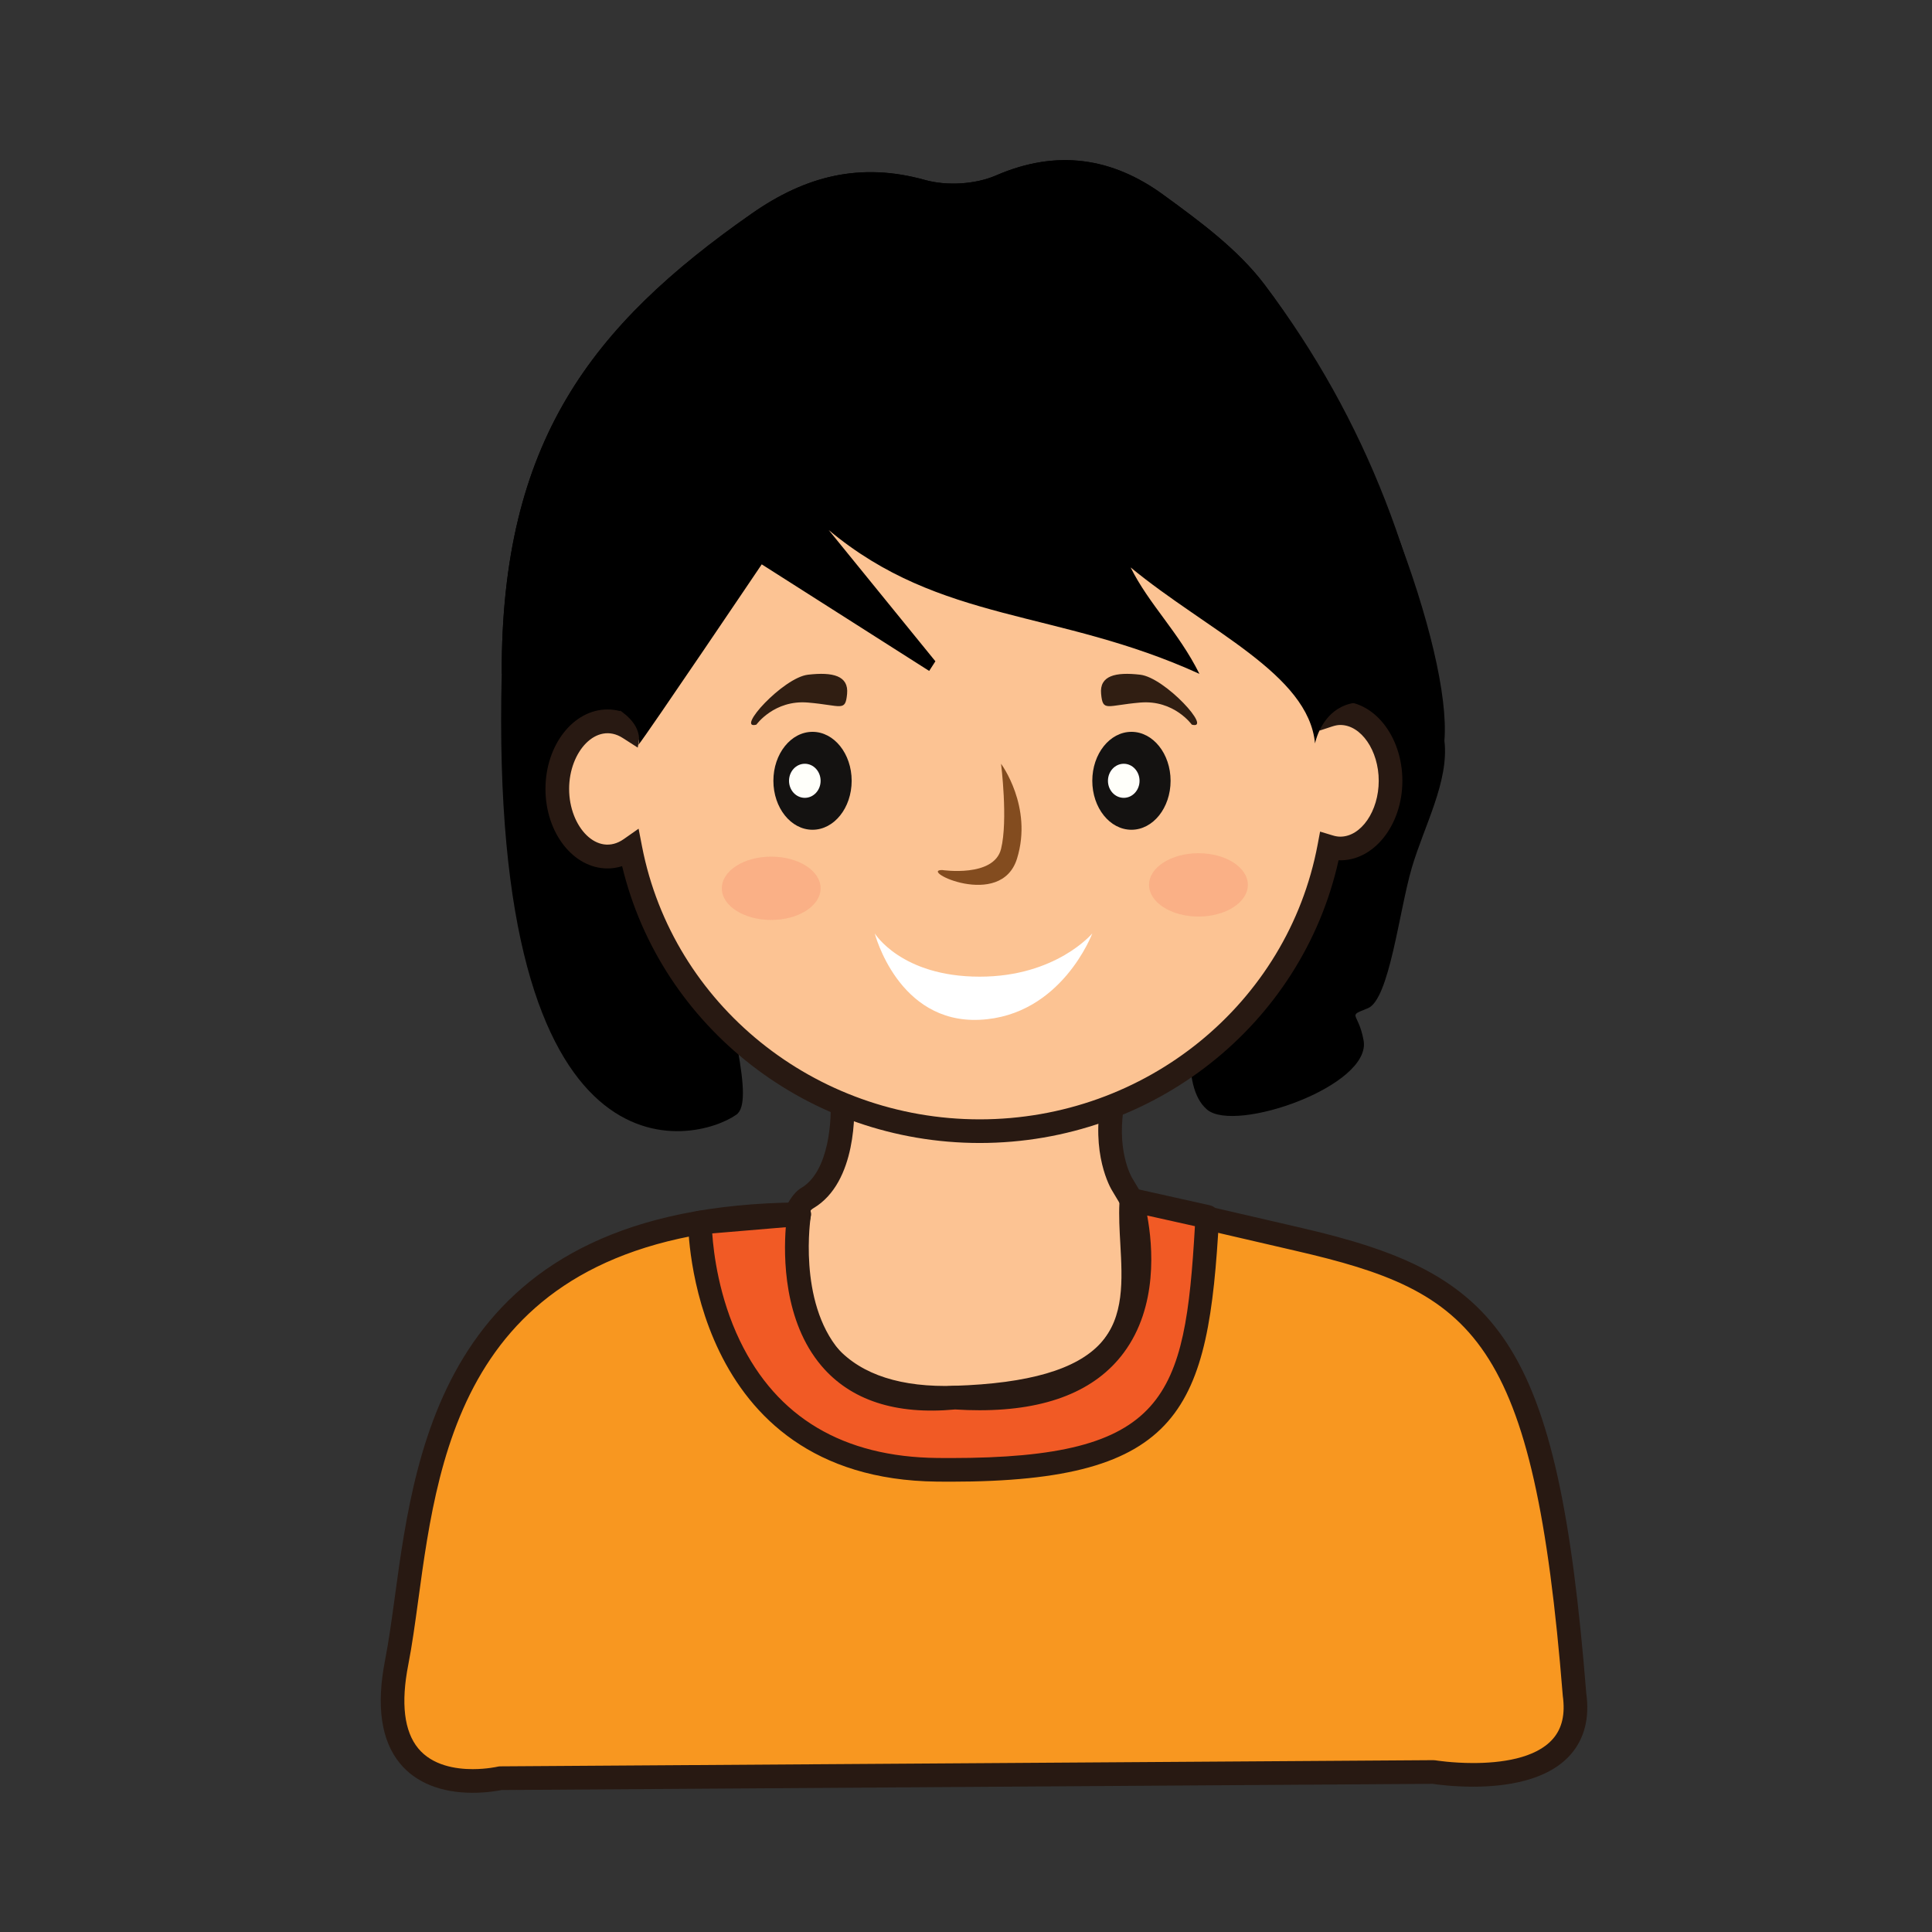
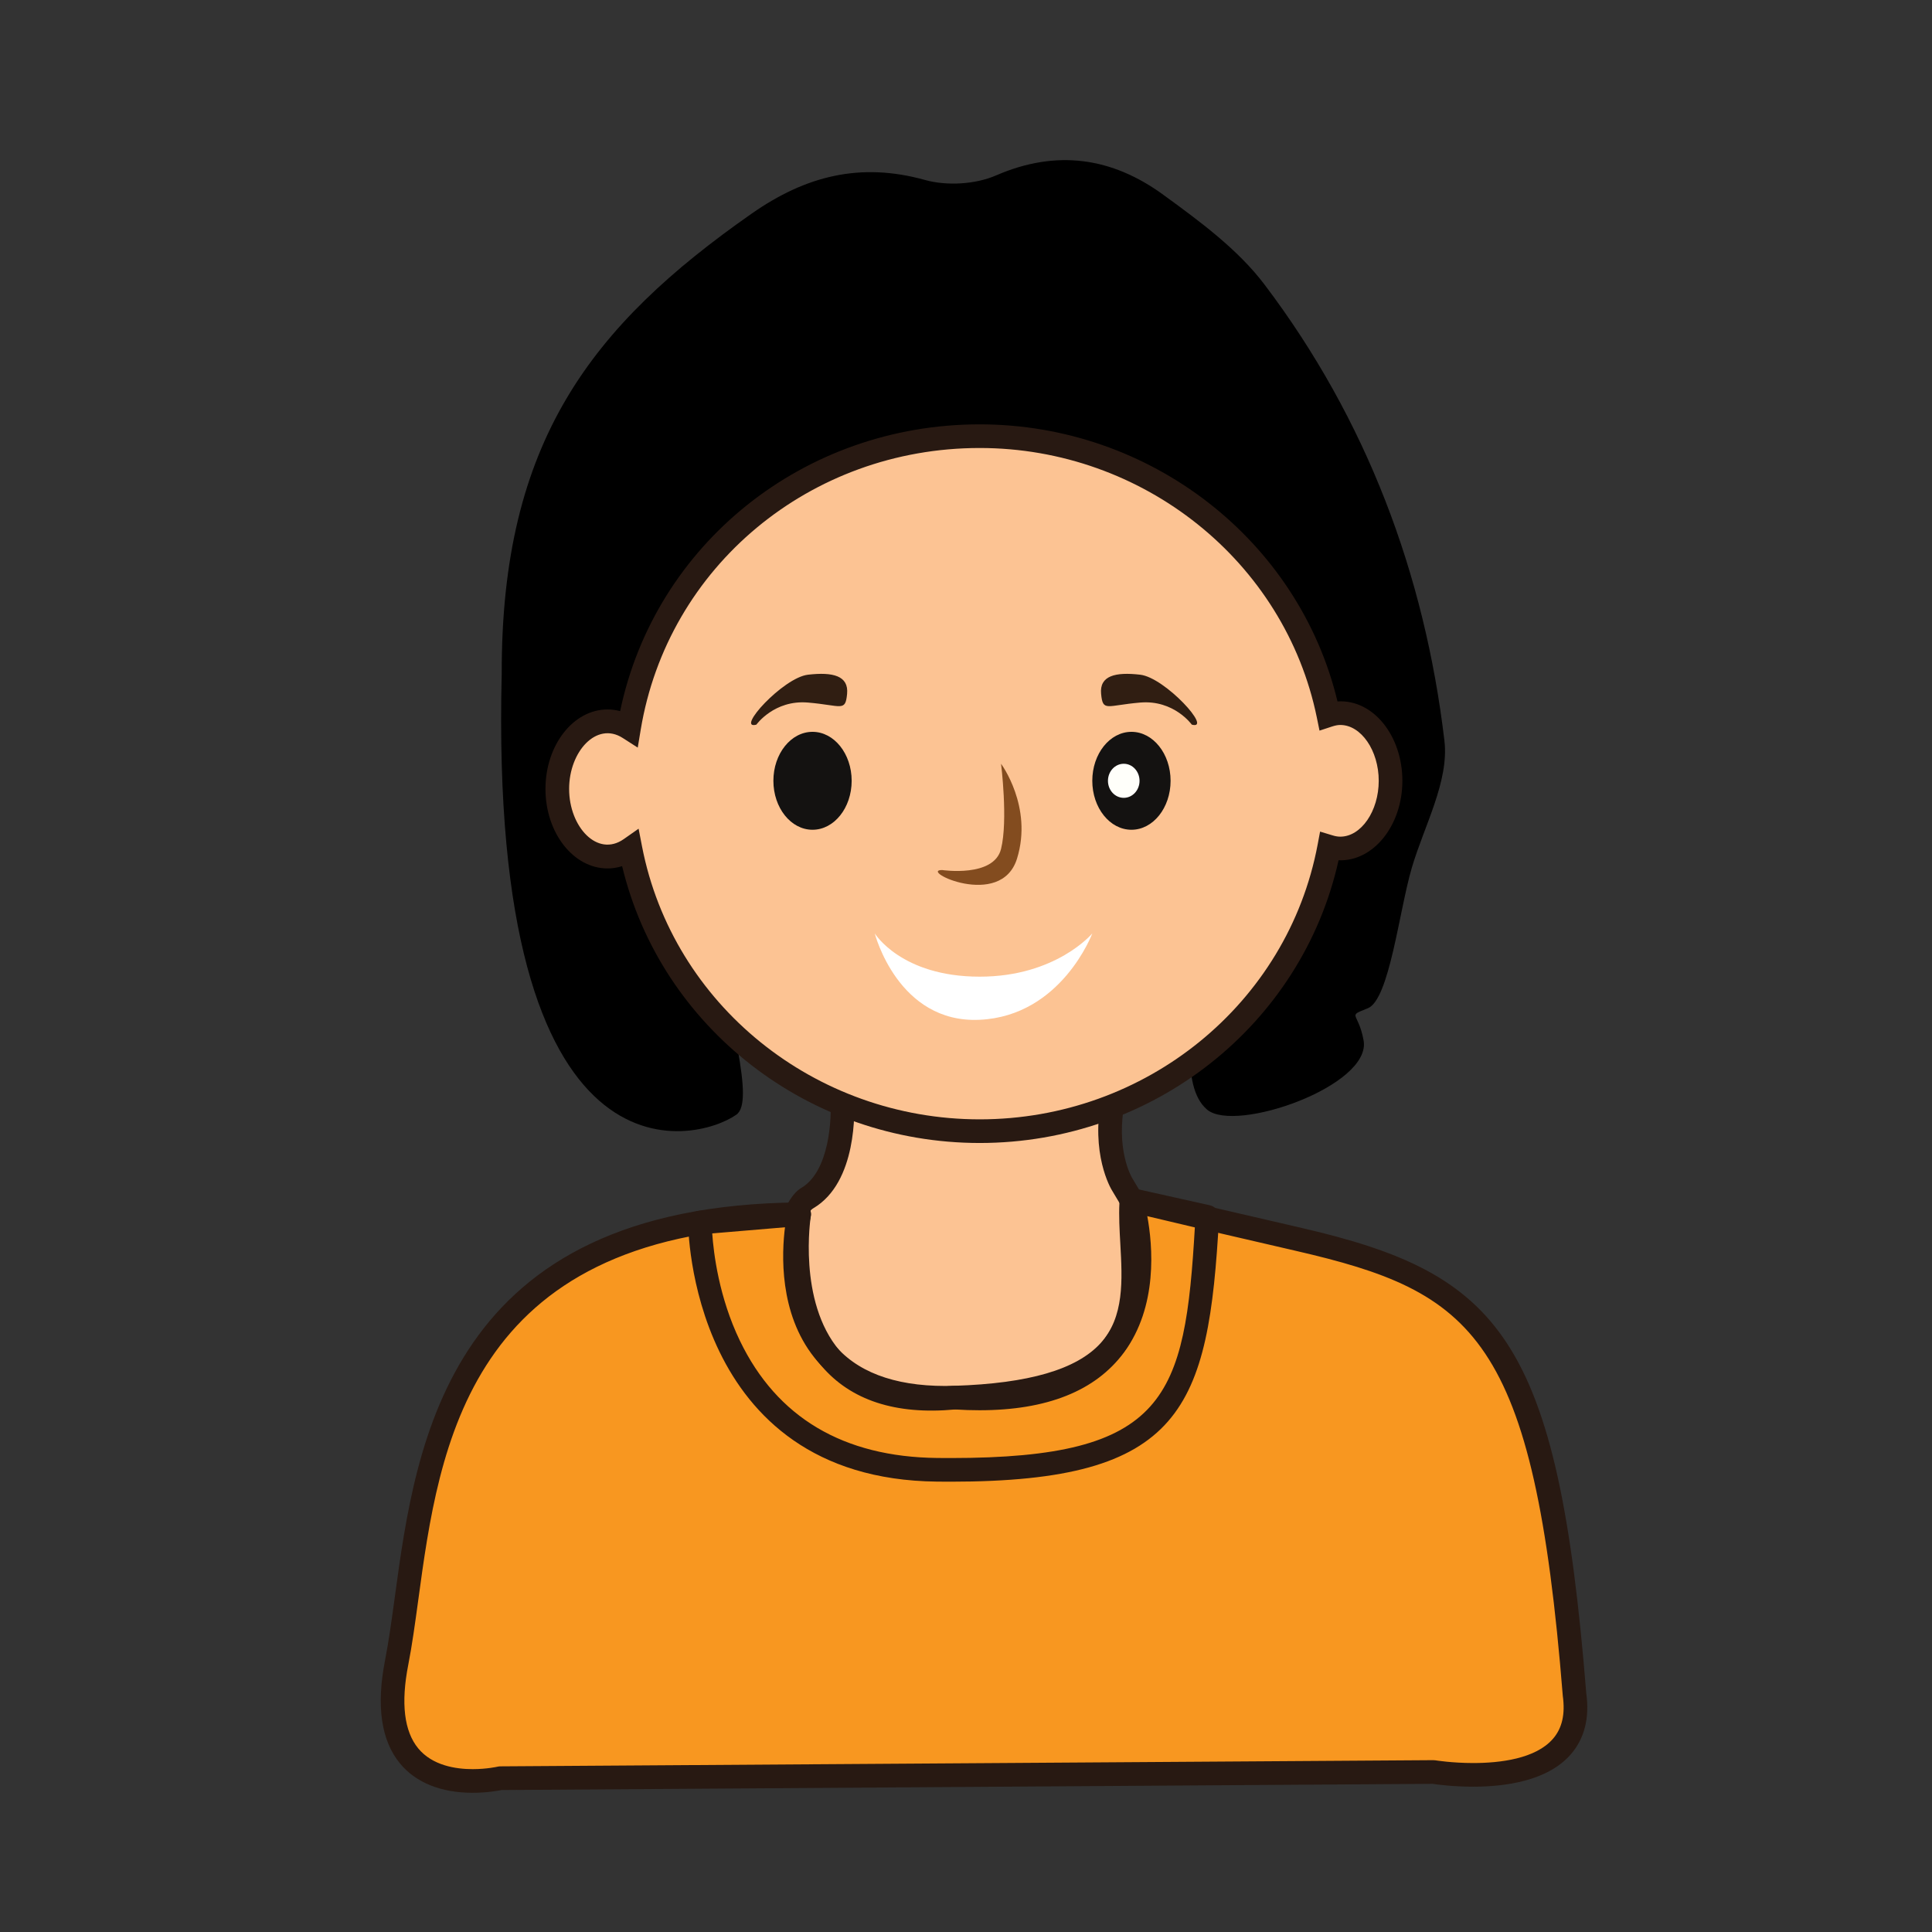
<svg xmlns="http://www.w3.org/2000/svg" version="1.1" id="Layer_1" x="0px" y="0px" width="500px" height="500px" viewBox="0 0 500 500" enable-background="new 0 0 500 500" xml:space="preserve">
  <rect x="0" y="0" width="500" height="500" fill="#333333" stroke="none" />
  <g id="Layer_1_copy_43">
    <g>
      <path d="M373.812,191.673c-5.111-43.141-20.166-83.154-46.554-118.024c-6.92-9.148-16.782-16.381-26.208-23.248    c-13.148-9.589-27.496-11.84-43.258-5.007c-5.371,2.332-12.75,2.758-18.402,1.183c-16.737-4.668-30.917-1.046-44.855,8.706    c-41.458,28.995-64.841,59.022-64.688,119.061c-3.405,135.068,50.307,121.469,60.726,114.131    c2.418-1.705,1.973-7.844,0.361-16.828c-14.984-12.94-25.636-30.566-29.519-50.541c-1.784,1.244-3.785,2.012-5.927,2.012    c-7.183,0-13.008-7.841-13.008-17.515c0-9.669,5.825-17.515,13.008-17.515c1.988,0,3.86,0.651,5.551,1.738    c7.077-42.805,44.948-75.52,90.758-75.52c44.636,0,81.827,31.04,90.252,72.224c0.985-0.321,2.009-0.541,3.068-0.541    c7.183,0,13.008,7.837,13.008,17.515c0,9.665-5.825,17.51-13.008,17.51c-0.985,0-1.931-0.173-2.854-0.455    c-3.597,19.147-18.789,22.23-32.67,35.073c-0.777,6.724-4.508,25.414,2.823,31.55c7.335,6.141,42.647-6.179,40.48-17.949    c-1.396-7.562-4.463-6.054,1.104-8.301c5.571-2.248,8.097-25.196,11.367-36.328C368.593,213.664,375.057,202.174,373.812,191.673z    " />
    </g>
    <g>
      <g>
        <path fill="#FCC393" d="M217.95,284.291c0,0,1.554,19.57-9.033,25.779c-10.588,6.213-16.828,82.186-16.828,82.186l127.446,23.107     l-13.909-83.369l-15.271-25.582c0,0-5.041-8.227-2.205-22.121C290.99,270.393,217.853,273.123,217.95,284.291z" />
      </g>
      <g>
        <path fill="#281912" d="M323.271,419.148l-134.458-24.381l0.228-2.765c1.495-18.192,7.233-78.058,18.326-84.567     c7.301-4.289,7.917-17.984,7.536-22.904l-0.011-0.209c-0.009-1.129,0.324-2.824,1.977-4.494     c6.279-6.336,28.163-8.025,40.104-8.025c9.973,0,27.482,0.956,32.7,7.346c1.39,1.699,1.899,3.688,1.478,5.754     c-2.531,12.4,1.647,19.628,1.826,19.929l15.571,26.094l0.1,0.57L323.271,419.148z M195.372,389.74l120.43,21.834l-13.095-78.508     l-14.979-25.086c-0.209-0.351-5.619-9.392-2.576-24.297c0.031-0.164,0.063-0.318-0.219-0.662     c-2.006-2.457-11.607-5.101-27.961-5.101c-21.492,0-34.688,4.146-35.948,6.429c0.166,2.731,0.901,21.639-10.559,28.36     C204.92,315.968,198.42,354.667,195.372,389.74z" />
      </g>
    </g>
    <g>
      <g>
        <path fill="#FCC393" d="M346.865,184.566c-1.06,0-2.083,0.215-3.067,0.541c-8.426-41.188-45.617-72.226-90.253-72.226     c-45.81,0-83.683,32.717-90.758,75.517c-1.69-1.082-3.562-1.737-5.556-1.737c-7.182,0-13.007,7.845-13.007,17.515     c0,9.673,5.825,17.519,13.007,17.519c2.146,0,4.15-0.769,5.932-2.016c8.089,41.596,45.452,73.068,90.382,73.068     c45.125,0,82.596-31.747,90.469-73.609c0.917,0.278,1.867,0.455,2.853,0.455c7.183,0,13.007-7.845,13.007-17.515     C359.872,192.403,354.048,184.566,346.865,184.566z" />
      </g>
      <g>
        <path fill="#281912" d="M253.545,295.805c-44.235,0-82.519-29.896-92.54-71.645c-1.235,0.393-2.495,0.593-3.773,0.593     c-8.857,0-16.066-9.229-16.066-20.578c0-11.344,7.209-20.57,16.066-20.57c1.099,0,2.189,0.145,3.26,0.436     c9.023-43.236,47.539-74.219,93.054-74.219c44.142,0,82.592,29.979,92.595,71.708c9.233-0.596,16.792,8.893,16.792,20.547     c0,11.537-7.5,20.912-16.514,20.562C336.969,265.215,298.393,295.805,253.545,295.805z M165.267,214.468l0.897,4.625     c7.959,40.902,44.706,70.593,87.381,70.593c42.93,0,79.712-29.912,87.46-71.115l0.631-3.354l3.265,0.989     c0.718,0.219,1.36,0.322,1.966,0.322c5.394,0,9.947-6.618,9.947-14.452c0-7.833-4.555-14.455-9.947-14.455     c-0.625,0-1.314,0.129-2.115,0.392l-3.263,1.071l-0.688-3.366c-8.271-40.435-44.969-69.778-87.255-69.778     c-43.853,0-80.752,30.681-87.739,72.959l-0.76,4.578l-3.907-2.503c-6.739-4.307-13.854,3.496-13.851,13.2     c0,9.846,7.327,17.746,14.122,12.996L165.267,214.468z" />
      </g>
    </g>
    <g>
      <path fill="#141211" d="M220.409,202.069c0,6.998-4.538,12.673-10.132,12.673c-5.59,0-10.124-5.676-10.124-12.673    c0-6.995,4.534-12.67,10.124-12.67C215.871,189.398,220.409,195.074,220.409,202.069z" />
    </g>
    <g>
-       <path fill="#FFFFFA" d="M212.373,202.076c0,2.436-1.828,4.405-4.088,4.405c-2.26,0-4.084-1.969-4.084-4.405    c0-2.439,1.824-4.413,4.084-4.413C210.545,197.663,212.373,199.637,212.373,202.076z" />
-     </g>
+       </g>
    <g>
      <path fill="#141211" d="M302.946,202.069c0,6.998-4.539,12.673-10.128,12.673c-5.59,0-10.133-5.676-10.133-12.673    c0-6.995,4.543-12.67,10.133-12.67C298.407,189.398,302.946,195.074,302.946,202.069z" />
    </g>
    <g>
      <path fill="#FFFFFA" d="M294.913,202.076c0,2.436-1.833,4.405-4.083,4.405c-2.266,0-4.092-1.969-4.092-4.405    c0-2.439,1.826-4.413,4.092-4.413C293.08,197.663,294.913,199.637,294.913,202.076z" />
    </g>
    <g>
      <path fill="#834C1F" d="M243.88,225.169c0,0,13.349,1.989,15.192-5.469c1.839-7.453,0-22.037,0-22.037s8.281,11.113,4.138,24.524    C259.072,235.599,237.505,225.055,243.88,225.169z" />
    </g>
    <g opacity="0.7">
      <g>
-         <path fill="#F9A880" d="M212.373,229.892c0,4.53-5.716,8.195-12.788,8.195c-7.053,0-12.781-3.665-12.781-8.195     c0-4.535,5.729-8.198,12.781-8.198C206.657,221.693,212.373,225.357,212.373,229.892z" />
-       </g>
+         </g>
    </g>
    <g opacity="0.7">
      <g>
-         <path fill="#F9A880" d="M322.944,229.001c0,4.531-5.724,8.202-12.785,8.202s-12.787-3.671-12.787-8.202     c0-4.526,5.727-8.19,12.787-8.19C317.222,220.811,322.944,224.475,322.944,229.001z" />
-       </g>
+         </g>
    </g>
    <g>
      <path fill="#FFFFFF" d="M226.389,241.566c0,0,5.985,23.355,27.156,22.355c21.171-0.993,29.141-22.355,29.141-22.355    s-9.347,11.195-29.141,11.195C233.214,252.761,226.389,241.566,226.389,241.566z" />
    </g>
    <g>
      <path fill="#301E12" d="M195.752,187.535c0,0,4.602-6.461,13.349-5.715c8.748,0.741,9.666,2.483,10.125-2.236    c0.458-4.719-3.684-5.715-10.125-4.97C202.664,175.359,190.233,189.033,195.752,187.535z" />
    </g>
    <g>
      <path fill="#301E12" d="M308.436,187.535c0,0-4.602-6.461-13.347-5.715c-8.743,0.741-9.665,2.483-10.124-2.236    c-0.458-4.719,3.688-5.715,10.124-4.97C301.534,175.359,313.961,189.033,308.436,187.535z" />
    </g>
    <g>
      <path fill="#F89720" d="M206.817,314.244c0,0-11.363,49.107,40.31,47.457c58.244-1.863,44.205-31.045,45.691-51.168    c0,0-5.336-1.004,43.109,10.176c48.444,11.178,64.097,24.596,71.549,117.756c3.728,26.83-36.517,20.123-36.517,20.123    l-241.474,1.607c0,0-34.288,8.08-26.836-29.929C110.11,392.255,105.437,315.184,206.817,314.244z" />
      <path fill="#281912" d="M122.344,463.972c-8.227,0-14.742-2.629-18.837-7.604c-4.872-5.922-6.166-14.898-3.856-26.689    c0.955-4.865,1.719-10.482,2.531-16.42c5.491-40.312,13.792-101.229,104.609-102.076c0.851-0.043,1.819,0.416,2.408,1.146    c0.588,0.729,0.808,1.688,0.6,2.6c-0.047,0.201-4.393,19.896,5.747,32.613c5.892,7.396,15.676,11.142,29.071,11.142    c0.787,0,1.588-0.011,2.416-0.039c19.205-0.615,31.562-4.216,37.781-11.015c6.194-6.771,5.648-16.396,5.125-25.709    c-0.201-3.547-0.41-7.203-0.231-10.646c-0.114-0.386-0.149-0.789-0.092-1.197c0.217-1.502,1.52-2.623,3.041-2.623    c0.188,0,0.54,0.041,0.727,0.074c0.25,0.047,0.485,0.125,0.71,0.227c1.879,0.49,9.865,2.441,42.524,9.973    c51.523,11.896,66.528,28.23,73.907,120.5c0.888,6.343-0.455,11.726-4.021,15.812c-6.015,6.908-17.049,8.354-25.247,8.354    c-5.257,0-9.434-0.573-10.527-0.739l-240.907,1.602C128.827,463.455,125.952,463.972,122.344,463.972z M203.187,317.371    c-82.078,2.326-89.504,56.787-94.94,96.709c-0.824,6.039-1.602,11.736-2.59,16.779c-1.94,9.901-1.074,17.182,2.574,21.614    c3.659,4.445,9.696,5.379,14.113,5.379c3.644,0,6.416-0.633,6.445-0.641c0.22-0.049,0.45-0.076,0.679-0.082l241.47-1.6    c0.139-0.008,0.351,0.012,0.526,0.039c0.039,0.004,4.318,0.703,9.795,0.703c6.929,0,16.135-1.085,20.629-6.255    c2.382-2.733,3.222-6.375,2.56-11.133c-7.462-93.27-23.02-104.537-69.204-115.197c-19.847-4.576-33.236-7.701-39.479-9.217    c0.014,2.26,0.147,4.637,0.284,7.1c0.572,10.082,1.22,21.515-6.716,30.189c-7.395,8.076-21.166,12.328-42.105,12.994    c-0.891,0.031-1.754,0.045-2.608,0.045c-15.37,0-26.772-4.537-33.881-13.48C201.609,339.839,202.264,324.443,203.187,317.371z" />
    </g>
    <g>
-       <path d="M129.849,174.343c-0.153-60.039,23.229-90.066,64.688-119.061c13.938-9.751,28.118-13.374,44.855-8.706    c5.652,1.575,13.031,1.149,18.402-1.183c15.761-6.833,30.108-4.582,43.258,5.007c9.426,6.866,19.288,14.1,26.208,23.248    c26.388,34.87,48.425,94.854,46.554,118.024c-29.073-22.731-33.49,0.73-33.49,0.73c-1.679-18.009-27.907-29.193-47.724-45.558    c4.785,9.619,12.372,16.632,17.812,27.549c-36.904-16.816-66.937-13-95.947-37.222c9.203,11.328,18.408,22.649,27.615,33.97    c-0.538,0.831-1.071,1.659-1.608,2.495c-14.973-9.532-29.954-19.065-43.334-27.584c0,0-29.601,43.883-31.895,46.688    C168.046,179.227,129.849,174.343,129.849,174.343z" />
-     </g>
+       </g>
    <g>
-       <path fill="#F15A25" d="M181.148,316.395c0,0-0.451,63.307,61.341,63.989c61.795,0.675,67.239-16.03,69.959-65.471l-19.63-4.381    c0,0,16.823,55.243-45.691,51.168c-48.911,4.758-40.31-47.457-40.31-47.457L181.148,316.395z" />
      <path fill="#281912" d="M246.021,383.46h-0.005c-1.165,0-2.353-0.006-3.561-0.021c-64.097-0.707-64.371-66.403-64.367-67.065    c0.012-1.582,1.229-2.896,2.805-3.026l25.67-2.154c0.937-0.066,1.858,0.283,2.498,0.973c0.641,0.689,0.926,1.641,0.773,2.568    c-0.036,0.219-3.429,22.022,7.445,34.807c6.24,7.336,16.225,10.42,29.554,9.111c0.163-0.017,0.329-0.017,0.493-0.006    c2.126,0.137,4.205,0.211,6.179,0.211h0.003c15.385,0,26.29-4.179,32.401-12.416c10.229-13.771,4.044-34.81,3.979-35.019    c-0.312-1.043-0.054-2.176,0.688-2.969c0.737-0.797,1.848-1.144,2.907-0.906l19.625,4.377c1.464,0.33,2.472,1.66,2.389,3.158    C312.773,364.707,306.068,383.46,246.021,383.46z M184.325,319.203c0.353,5.115,1.73,16.518,7.166,27.791    c9.58,19.857,26.746,30.059,51.034,30.328c1.185,0.016,2.35,0.018,3.491,0.018c55.957,0,60.656-15.486,63.23-60.006l-12.354-2.756    c1.458,7.867,2.806,23.537-6.05,35.484c-7.327,9.893-19.891,14.91-37.336,14.91h-0.003c-2.031,0-4.158-0.066-6.329-0.205    c-15.355,1.442-27.018-2.381-34.58-11.285c-9.808-11.56-9.815-28.361-9.23-35.881L184.325,319.203z" />
    </g>
  </g>
</svg>